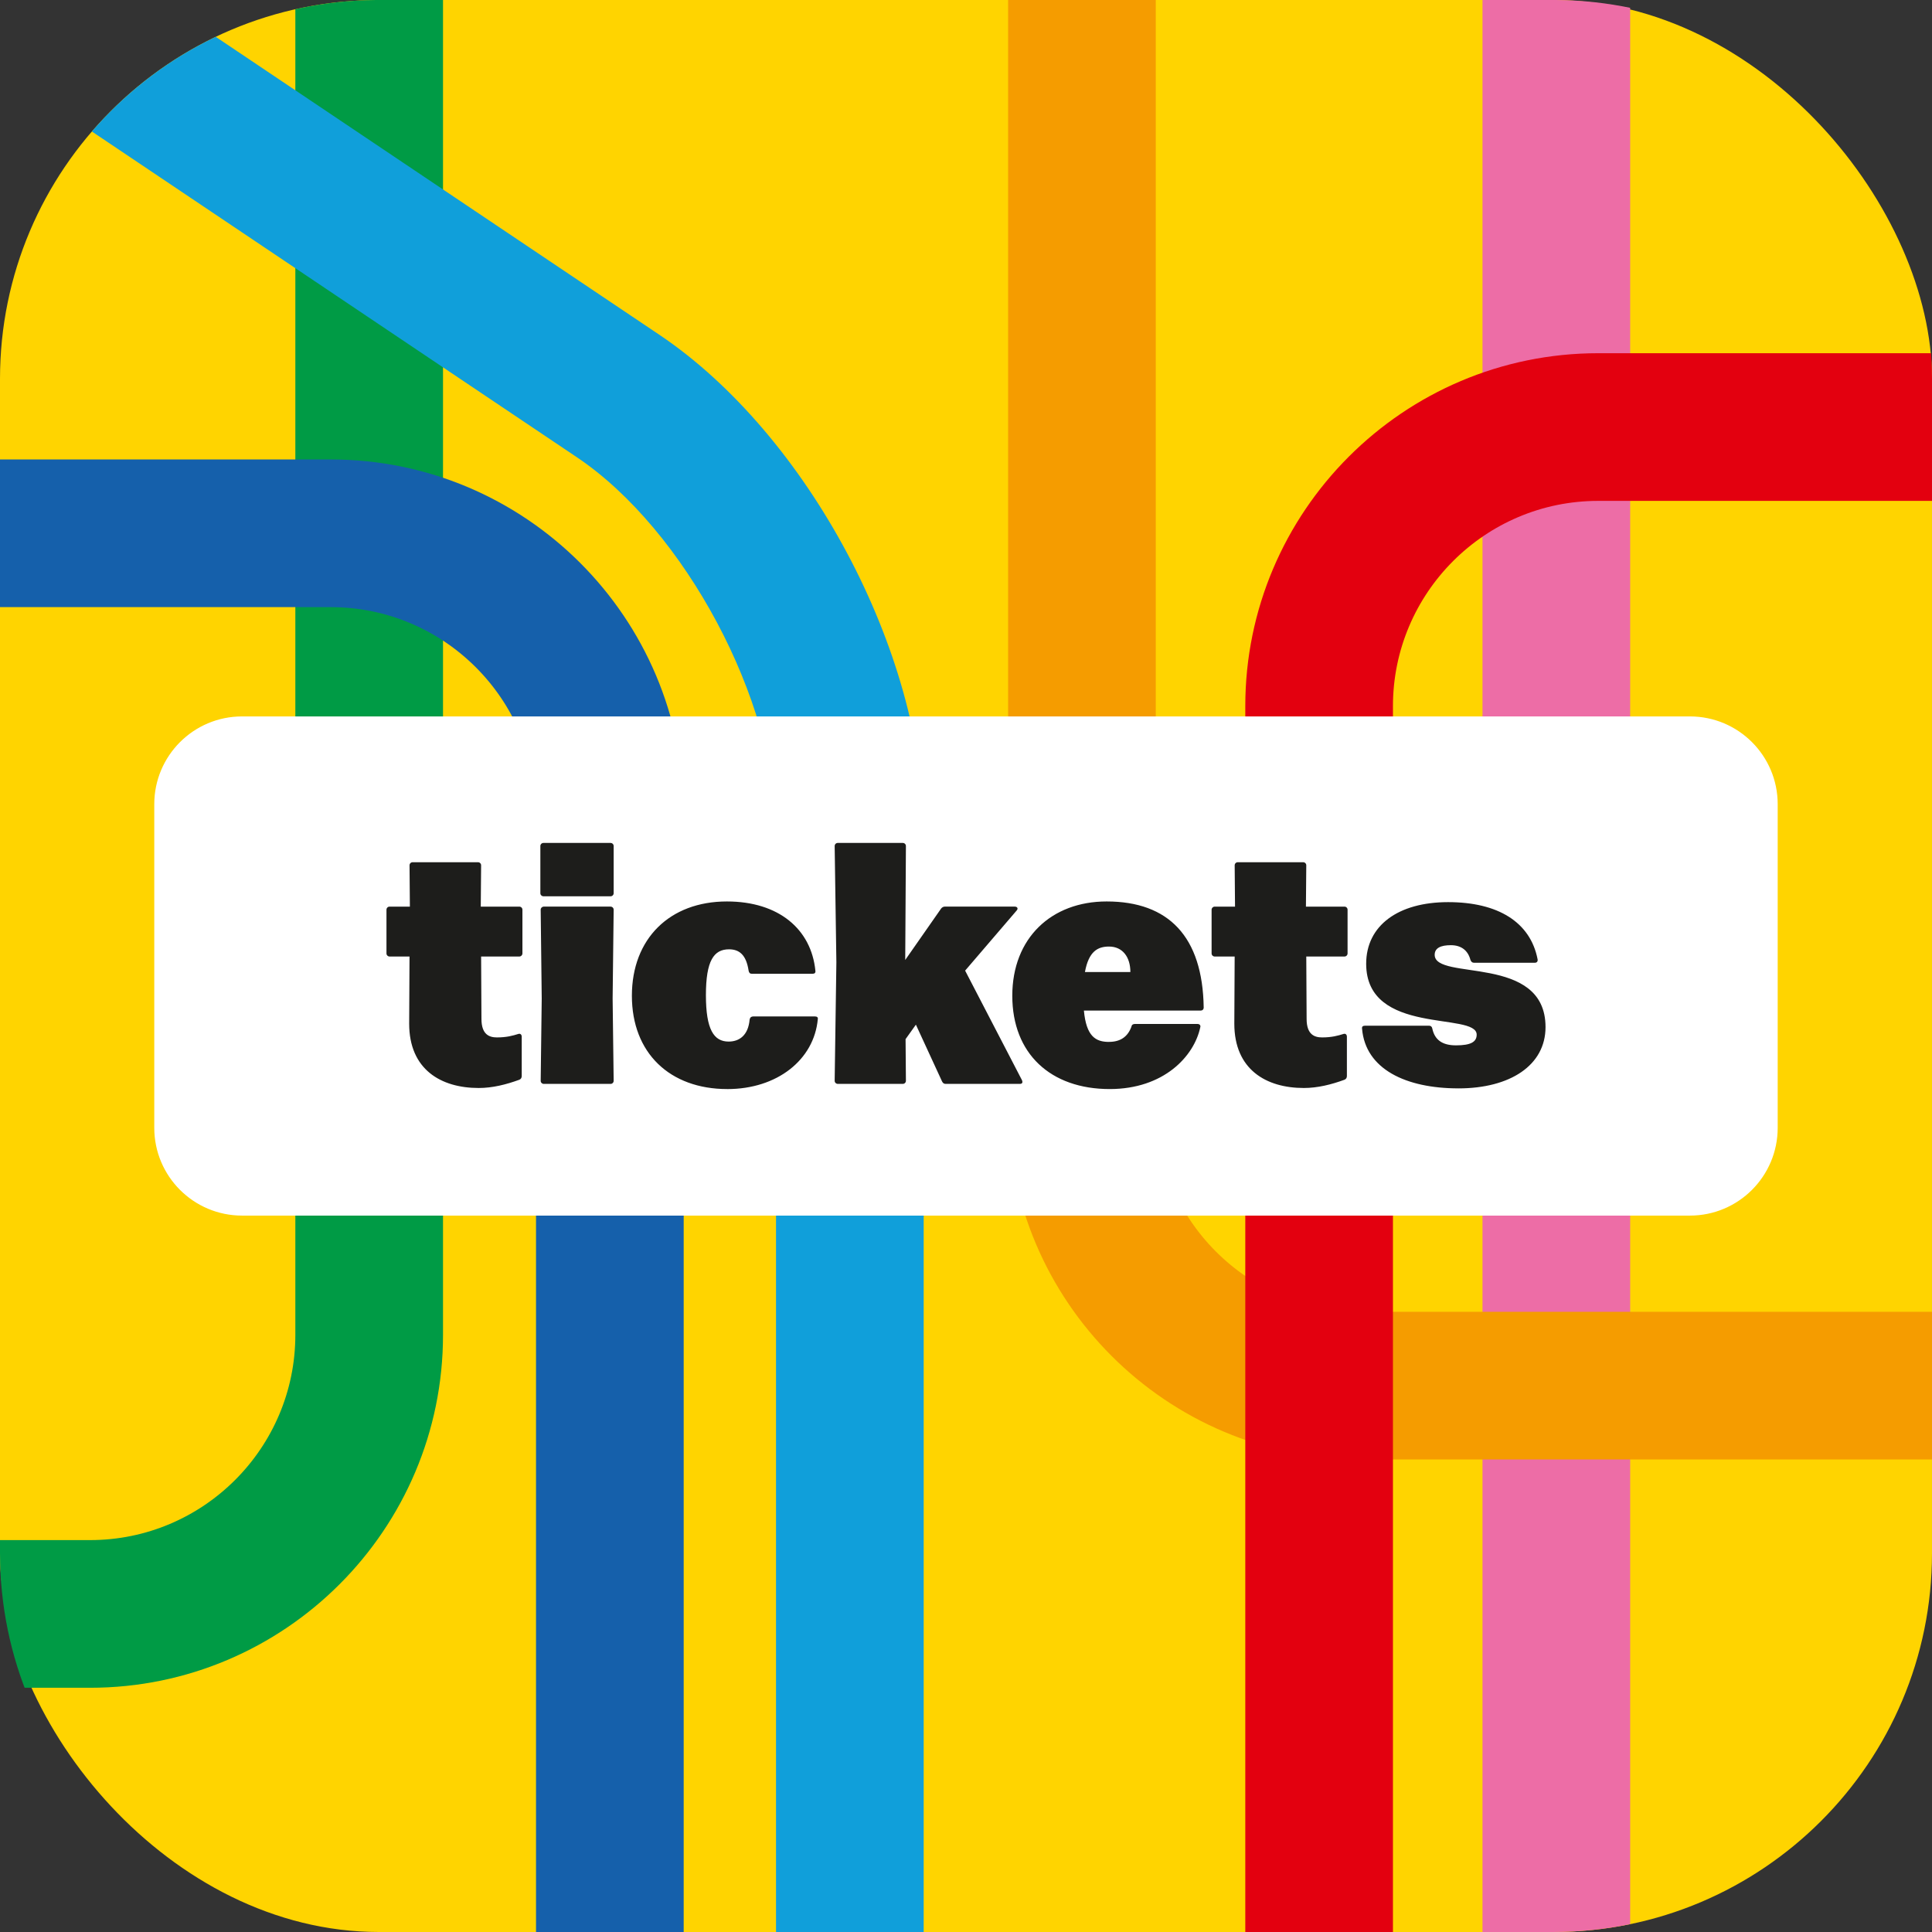
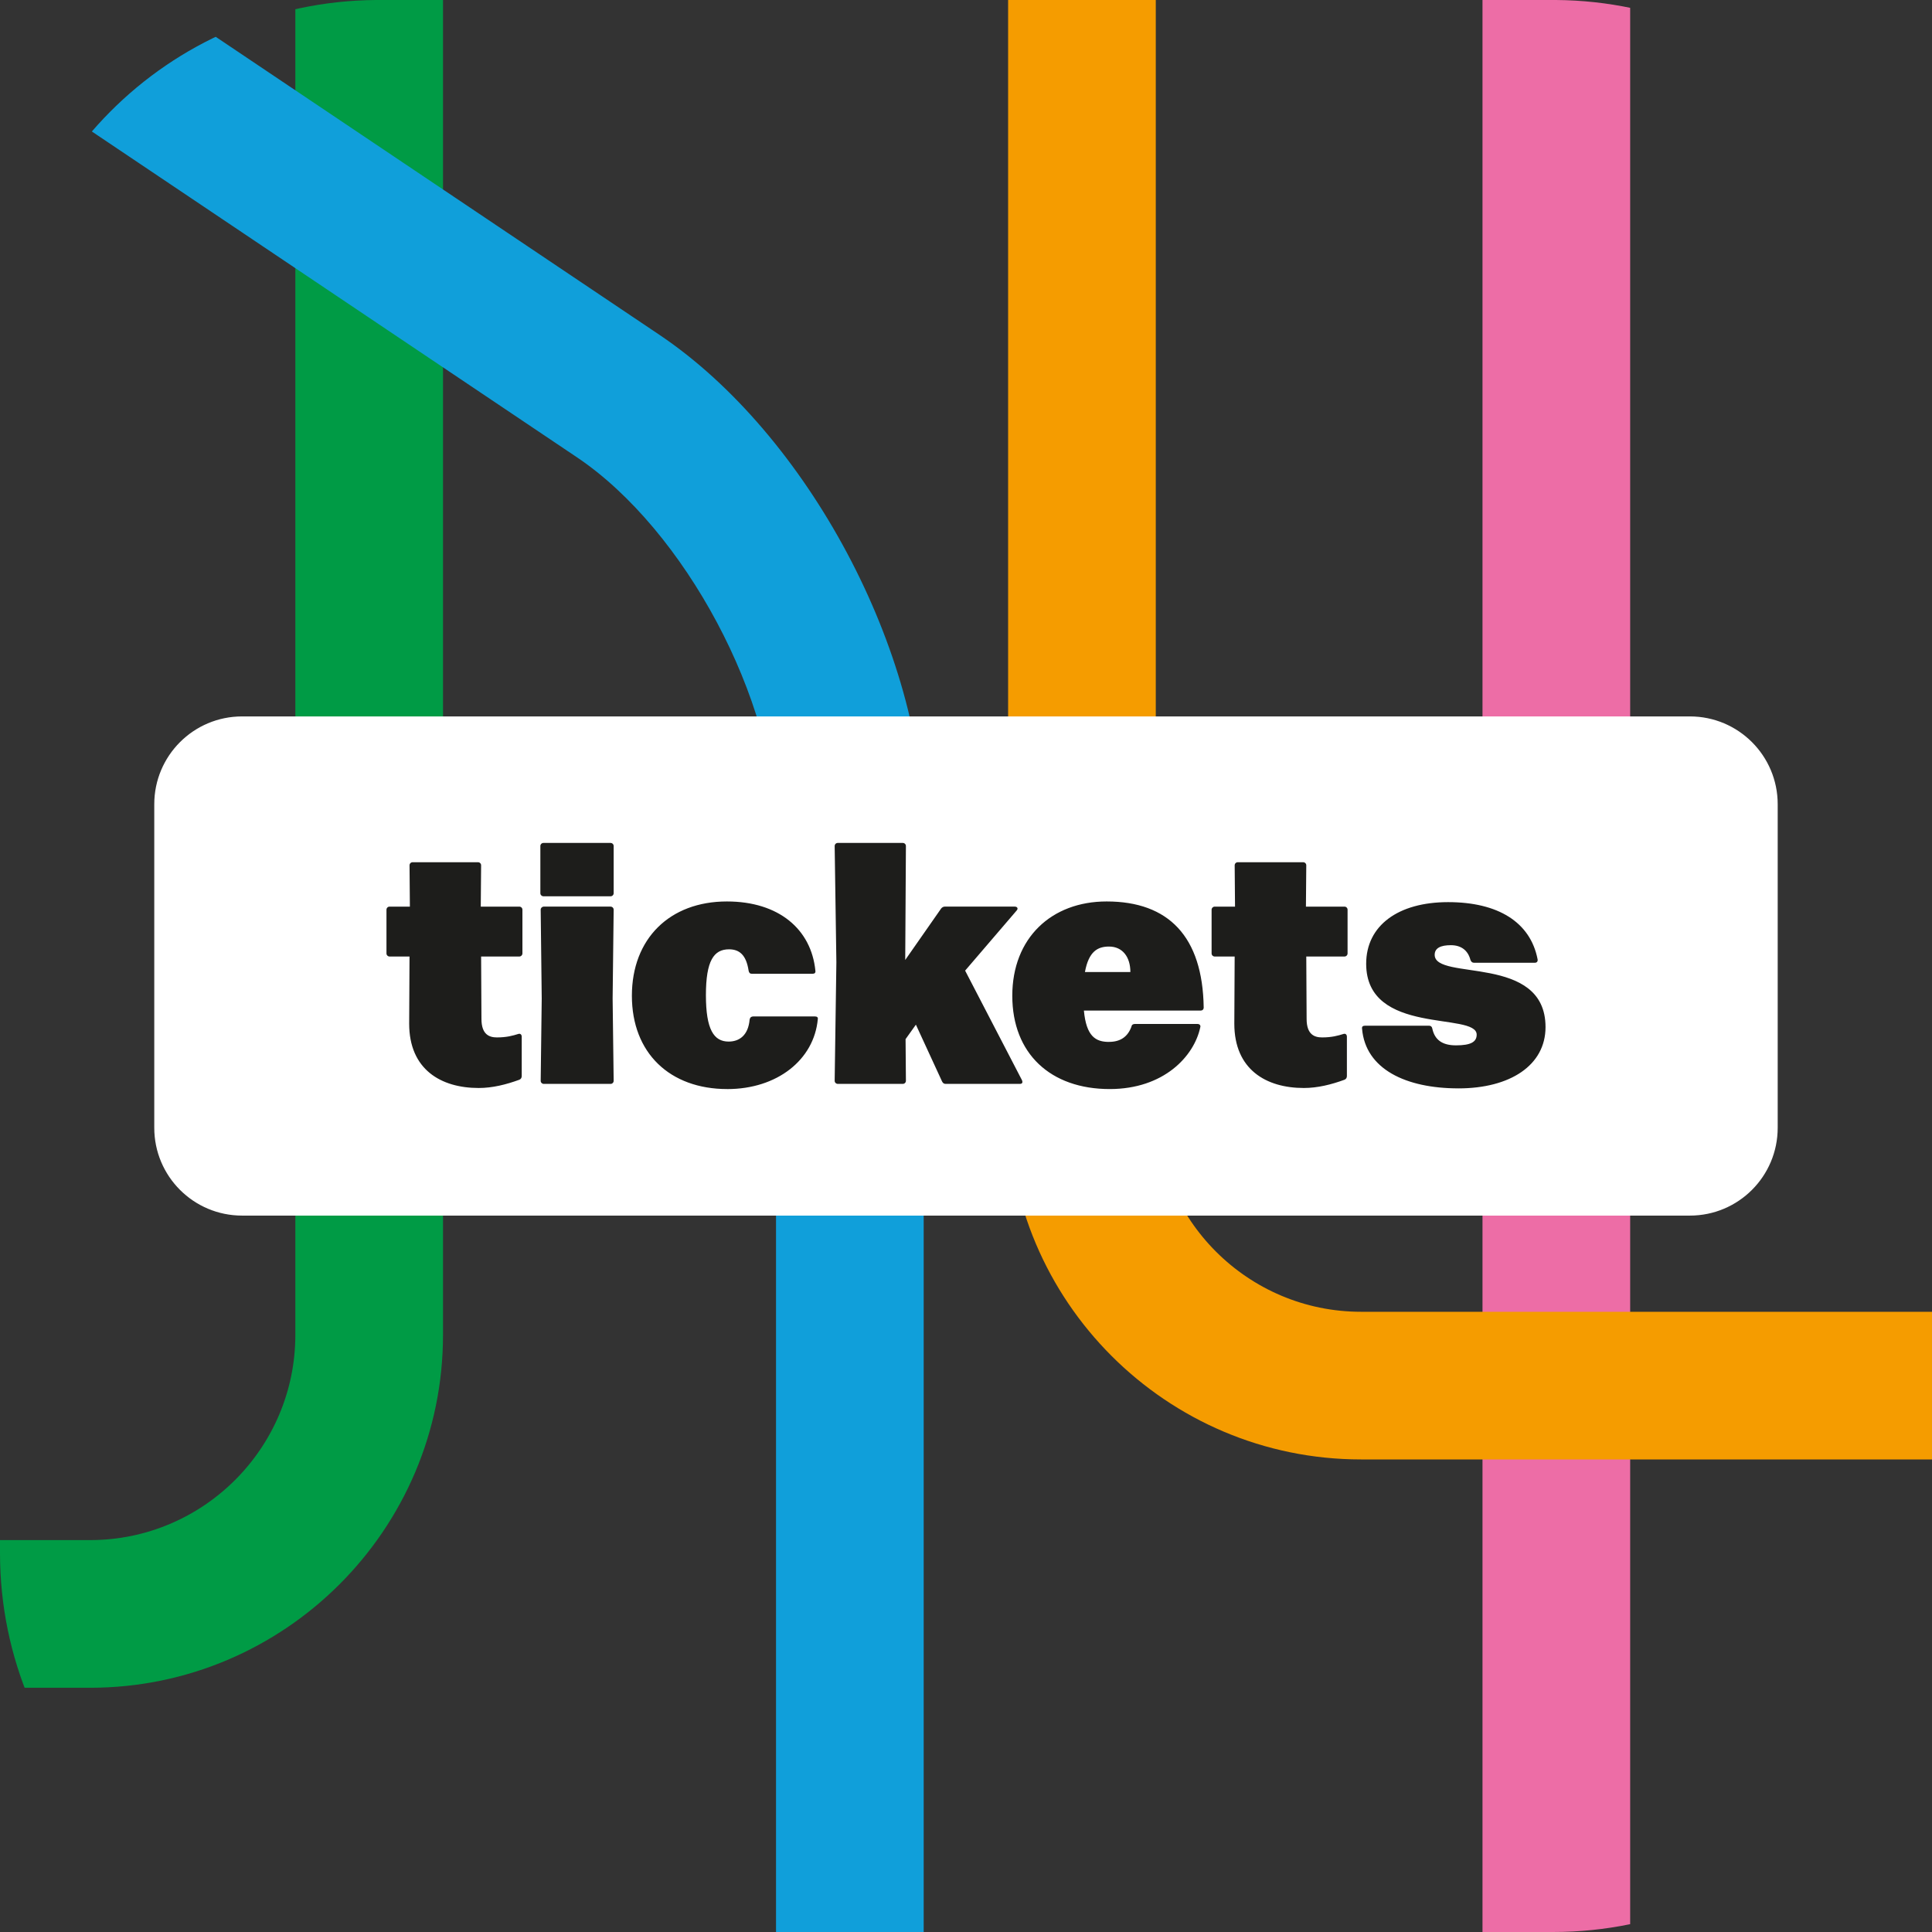
<svg xmlns="http://www.w3.org/2000/svg" id="Ebene_1" data-name="Ebene 1" version="1.1" viewBox="0 0 1063 1063">
  <rect x="0" y="0" width="1063" height="1063" fill="#333333" stroke="none" />
  <defs>
    <style>
      .cls-1 {
        fill: #ffd400;
      }

      .cls-1, .cls-2, .cls-3, .cls-4, .cls-5, .cls-6, .cls-7, .cls-8, .cls-9, .cls-10 {
        stroke-width: 0px;
      }

      .cls-2 {
        fill: none;
      }

      .cls-11 {
        clip-path: url(#clippath-1);
      }

      .cls-3 {
        fill: #1d1d1b;
      }

      .cls-4 {
        fill: #e3000f;
      }

      .cls-12 {
        clip-path: url(#clippath);
      }

      .cls-5 {
        fill: #fff;
      }

      .cls-6 {
        fill: #109fda;
      }

      .cls-7 {
        fill: #ed6da6;
      }

      .cls-8 {
        fill: #f59c00;
      }

      .cls-9 {
        fill: #1560ab;
      }

      .cls-10 {
        fill: #009b45;
      }
    </style>
    <clipPath id="clippath">
-       <rect class="cls-2" width="1063" height="1063" />
-     </clipPath>
+       </clipPath>
    <clipPath id="clippath-1">
      <path class="cls-2" d="M206.84,0C92.46.85,0,93.85,0,208.43v646.14c0,115.11,93.31,208.43,208.43,208.43h646.14c115.11,0,208.43-93.31,208.43-208.43V208.43C1062.99,93.85,970.53.85,856.15,0H206.84Z" />
    </clipPath>
  </defs>
  <g class="cls-12">
    <rect class="cls-1" x="0" y="0" width="1063" height="1063" rx="208.43" ry="208.43" />
  </g>
  <g class="cls-11">
    <rect class="cls-7" x="815.68" y="-92.89" width="81.25" height="1170.03" />
    <path class="cls-8" d="M1186.1,802.99h-437.27c-107.06,0-194.16-87.11-194.16-194.17V-90.5h81.25v699.33c0,62.27,50.65,112.92,112.92,112.92h437.27v81.25Z" />
    <path class="cls-10" d="M49.58,928.62h-437.27v-81.25H49.58c62.26,0,112.92-50.65,112.92-112.92V-90.5h81.25v824.96c0,107.06-87.1,194.16-194.16,194.16Z" />
-     <path class="cls-4" d="M766.42,1213.46h-81.25V388.5c0-107.06,87.1-194.16,194.16-194.16h437.27v81.25h-437.27c-62.26,0-112.92,50.65-112.92,112.92v824.96Z" />
-     <path class="cls-9" d="M376.17,1271.93h-81.25V446.97c0-62.26-50.65-112.92-112.92-112.92H-255.26v-81.25H182.01c107.06,0,194.16,87.1,194.16,194.16v824.96Z" />
    <path class="cls-6" d="M508.22,1282.03h-81.25V457.07c0-71.49-50.14-165.56-109.48-205.43L-149.7-62.14l45.3-67.44L362.79,184.2c81.55,54.77,145.43,174.63,145.43,272.87v824.96Z" />
  </g>
  <g>
    <path class="cls-5" d="M133.2,394.18c-26.69,0-48.32,21.63-48.32,48.31v178.02c0,26.69,21.63,48.32,48.32,48.32h796.59c26.69,0,48.31-21.63,48.31-48.32v-178.02c0-26.68-21.63-48.31-48.31-48.31H133.2Z" />
    <path class="cls-3" d="M802.44,598.84c28.41,0,47.92-12.69,47.92-33.72,0-40.53-60.99-25.19-60.99-39.77,0-3.79,3.41-5.3,8.9-5.3,5.87,0,9.47,3.03,10.79,8.14.38.95.95,1.52,1.9,1.52h33.53c1.14,0,1.7-.76,1.51-1.9-3.98-20.45-21.78-31.45-49.24-31.45s-45.08,12.88-45.08,33.91c0,39.78,60.8,26.33,60.8,39.01,0,3.98-3.22,5.88-11.37,5.88-7.58,0-11.74-3.03-13.06-9.29-.19-.94-.76-1.51-1.7-1.51h-35.42c-1.14,0-1.7.57-1.51,1.7,1.9,22.16,24.05,32.77,53.03,32.77M717.02,474.4h-35.99c-.95,0-1.7.76-1.7,1.7l.19,22.73h-11.18c-.95,0-1.71.76-1.71,1.7v24.05c0,.94.76,1.7,1.71,1.7h10.98l-.19,36.93c0,25.19,17.43,35.41,38.26,35.41,7.58,0,15.16-1.9,22.35-4.54.95-.38,1.33-1.14,1.33-2.09v-21.59c0-1.14-.76-1.9-1.9-1.51-3.03.95-6.44,1.9-11.74,1.9-4.17,0-8.52-1.52-8.52-10.23l-.19-34.28h21.02c.95,0,1.7-.76,1.7-1.7v-24.05c0-.95-.76-1.7-1.7-1.7h-21.21l.19-22.73c0-.95-.76-1.7-1.7-1.7M610.2,520.8c7.38,0,11.74,5.68,11.74,14.02h-25c2.09-11.37,7.01-14.02,13.26-14.02M610.2,573.27c-7.38,0-12.5-3.03-13.83-17.24h64.21c.95,0,1.7-.57,1.7-1.7-.57-39.02-19.32-58.34-53.41-58.34-30.31,0-51.9,20.07-51.9,51.89s21.02,51.33,53.6,51.33c29.73,0,46.4-17.99,49.81-33.91.38-1.14-.38-1.9-1.51-1.9h-34.47c-.94,0-1.7.38-1.89,1.52-2.09,5.68-6.25,8.33-12.31,8.33M517.76,499.96l-19.7,28.22.38-62.69c0-.95-.76-1.7-1.7-1.7h-35.8c-.95,0-1.7.76-1.7,1.7l.94,64.02-.94,65.15c0,.95.76,1.7,1.7,1.7h35.8c.95,0,1.7-.76,1.7-1.7l-.19-22.92,5.68-7.96,14.4,31.25c.38.76.95,1.33,1.89,1.33h40.92c1.32,0,1.7-.76,1.13-2.09l-31.25-60.23,28.41-33.14c.95-1.14.19-2.08-1.14-2.08h-38.45c-.76,0-1.51.37-2.09,1.13M400.15,599.22c27.46,0,47.73-16.1,49.81-38.45.19-.95-.38-1.51-1.51-1.51h-34.1c-.95,0-1.7.57-1.9,1.7-.76,8.71-5.68,12.12-11.55,12.12-8.15,0-12.5-6.63-12.5-25.57s4.36-25.19,12.7-25.19c5.68,0,9.47,3.03,10.79,11.74.19,1.14.76,1.71,1.7,1.71h33.53c1.14,0,1.7-.57,1.51-1.71-2.27-22.73-20.07-38.07-48.68-38.07-31.44,0-52.28,20.45-52.28,51.89s20.84,51.33,52.47,51.33M337.07,549.4l.57-48.87c0-.95-.76-1.7-1.7-1.7h-36.74c-.95,0-1.71.76-1.71,1.7l.57,48.87-.57,45.27c0,.95.76,1.7,1.71,1.7h36.74c.95,0,1.7-.76,1.7-1.7l-.57-45.27ZM335.94,463.79h-36.93c-.95,0-1.7.76-1.7,1.7v25.95c0,.95.76,1.7,1.7,1.7h36.93c.95,0,1.7-.76,1.7-1.7v-25.95c0-.95-.76-1.7-1.7-1.7M263.02,474.4h-35.99c-.95,0-1.7.76-1.7,1.7l.19,22.73h-11.18c-.95,0-1.7.76-1.7,1.7v24.05c0,.94.76,1.7,1.7,1.7h10.98l-.19,36.93c0,25.19,17.43,35.41,38.26,35.41,7.58,0,15.15-1.9,22.35-4.54.94-.38,1.32-1.14,1.32-2.09v-21.59c0-1.14-.76-1.9-1.9-1.51-3.03.95-6.44,1.9-11.74,1.9-4.17,0-8.52-1.52-8.52-10.23l-.19-34.28h21.03c.94,0,1.7-.76,1.7-1.7v-24.05c0-.95-.76-1.7-1.7-1.7h-21.22l.19-22.73c0-.95-.76-1.7-1.7-1.7" />
  </g>
</svg>